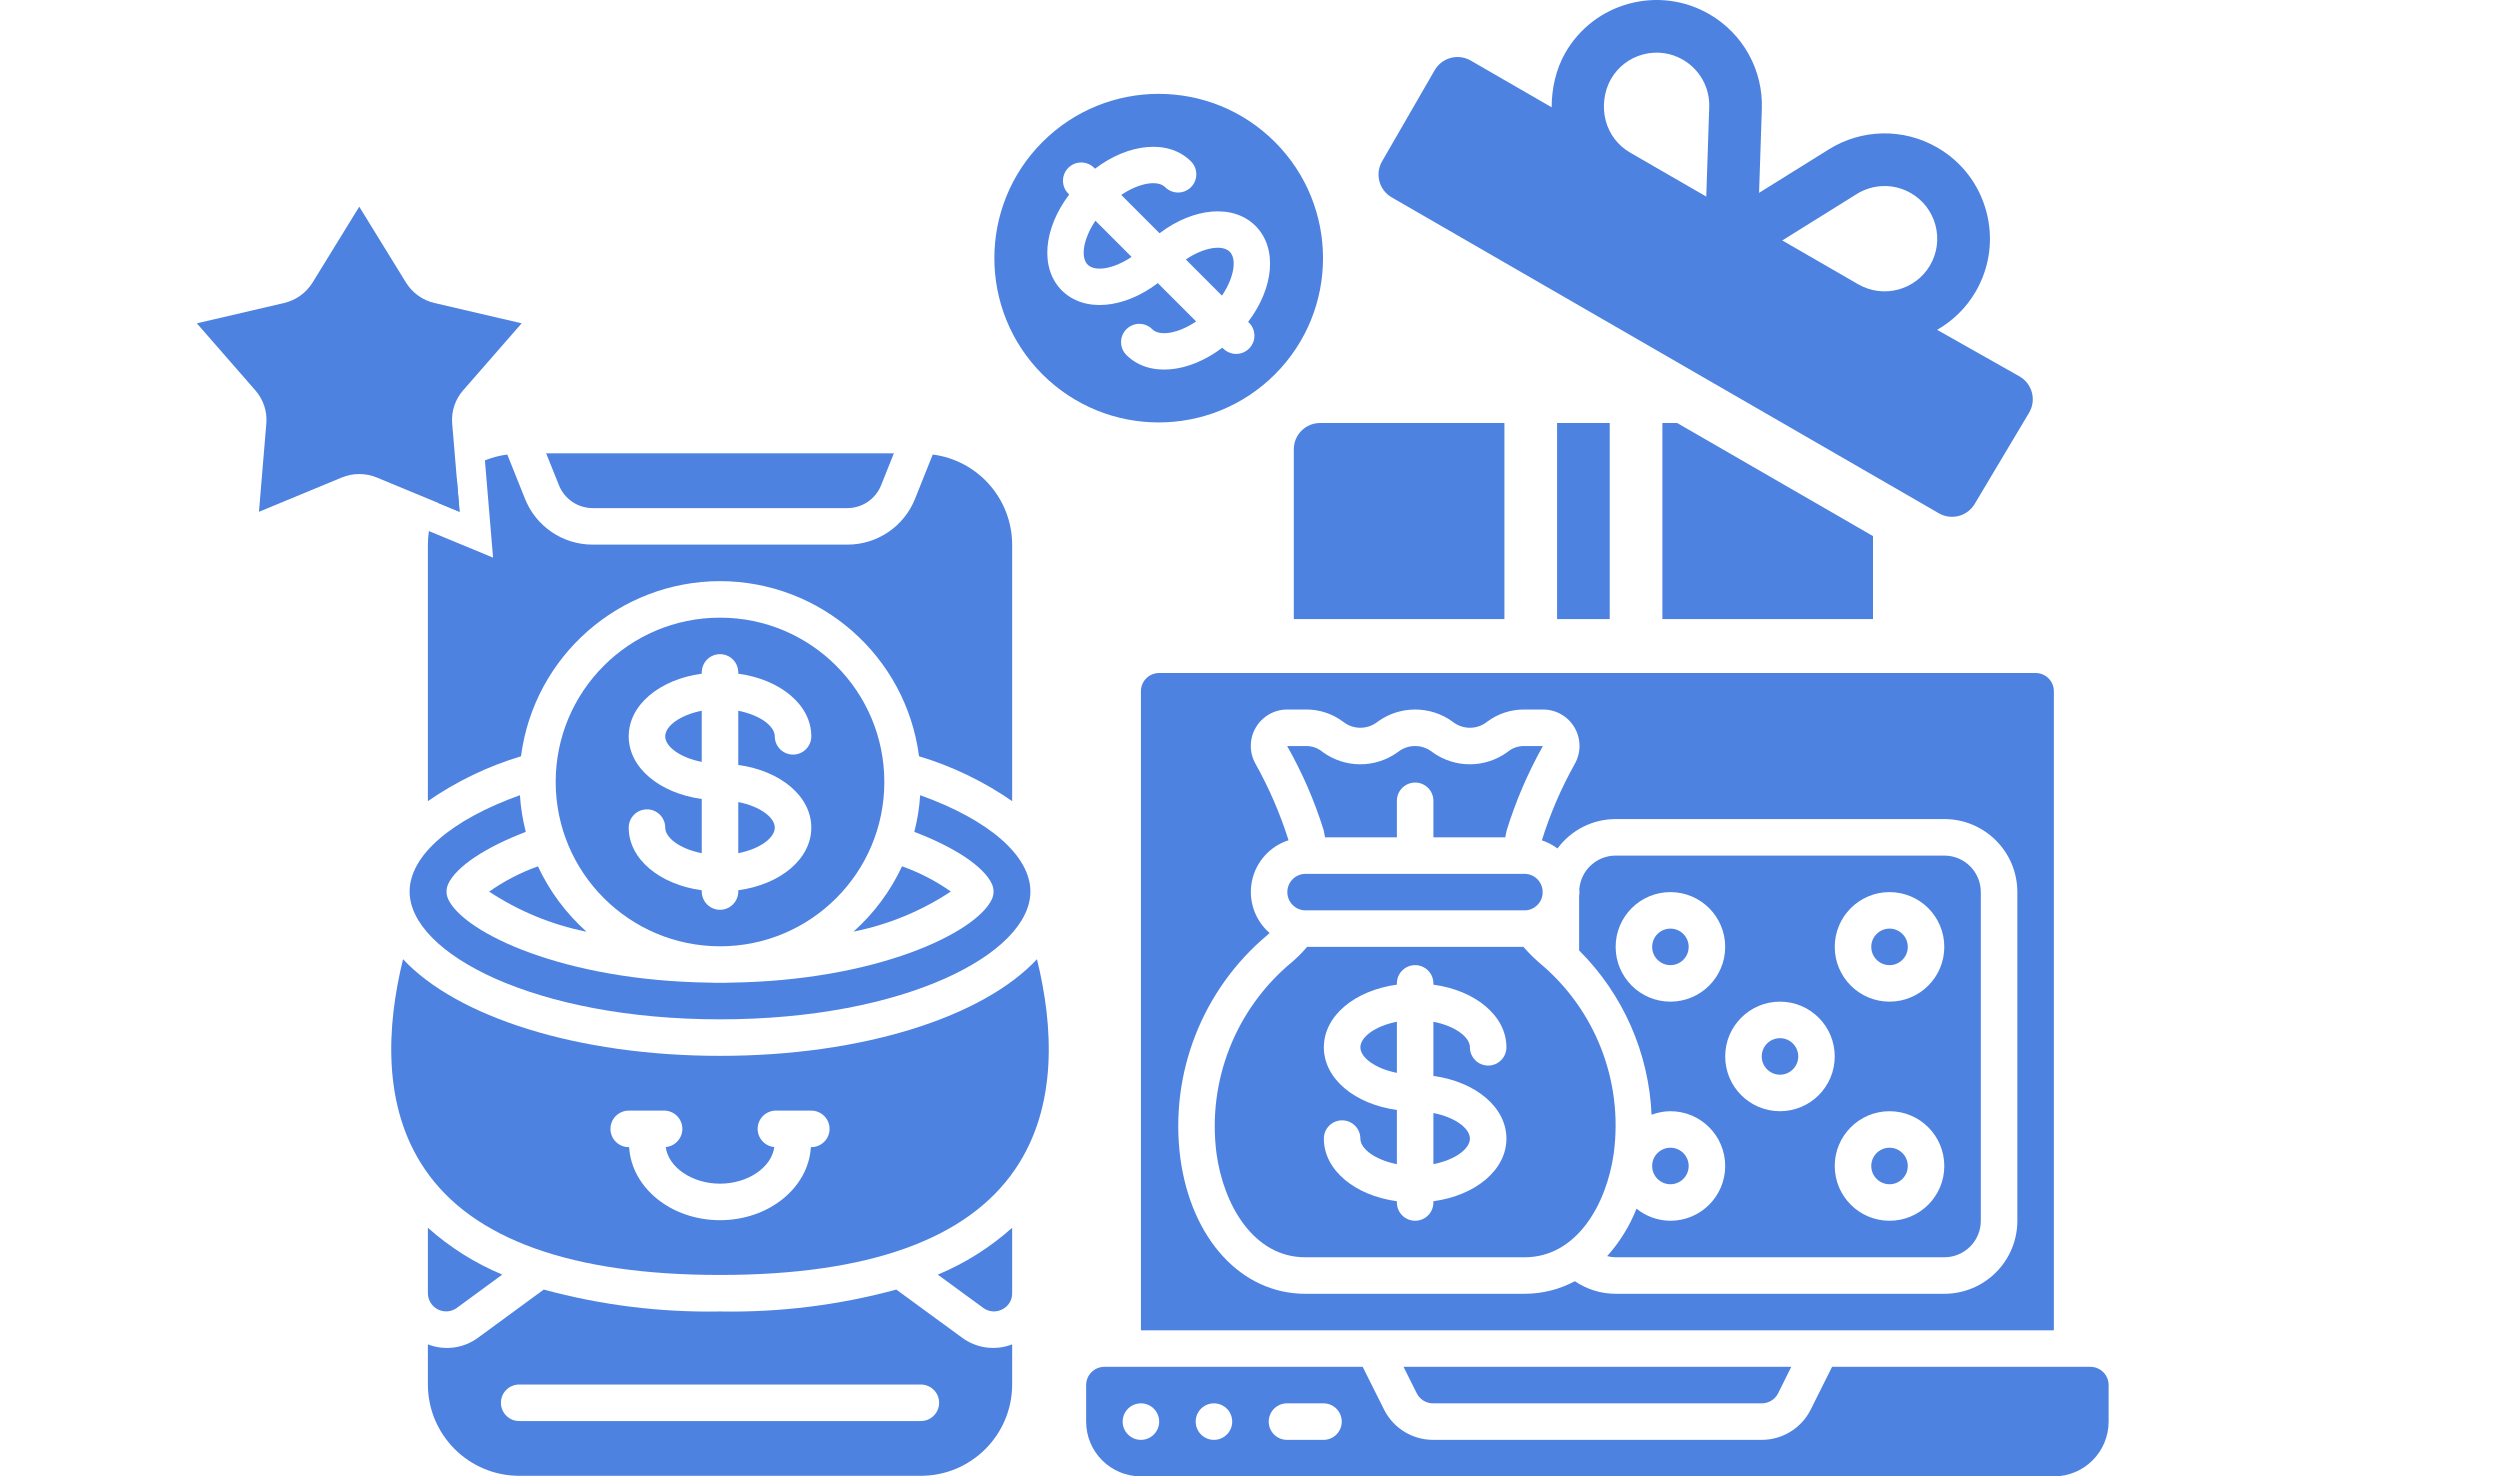
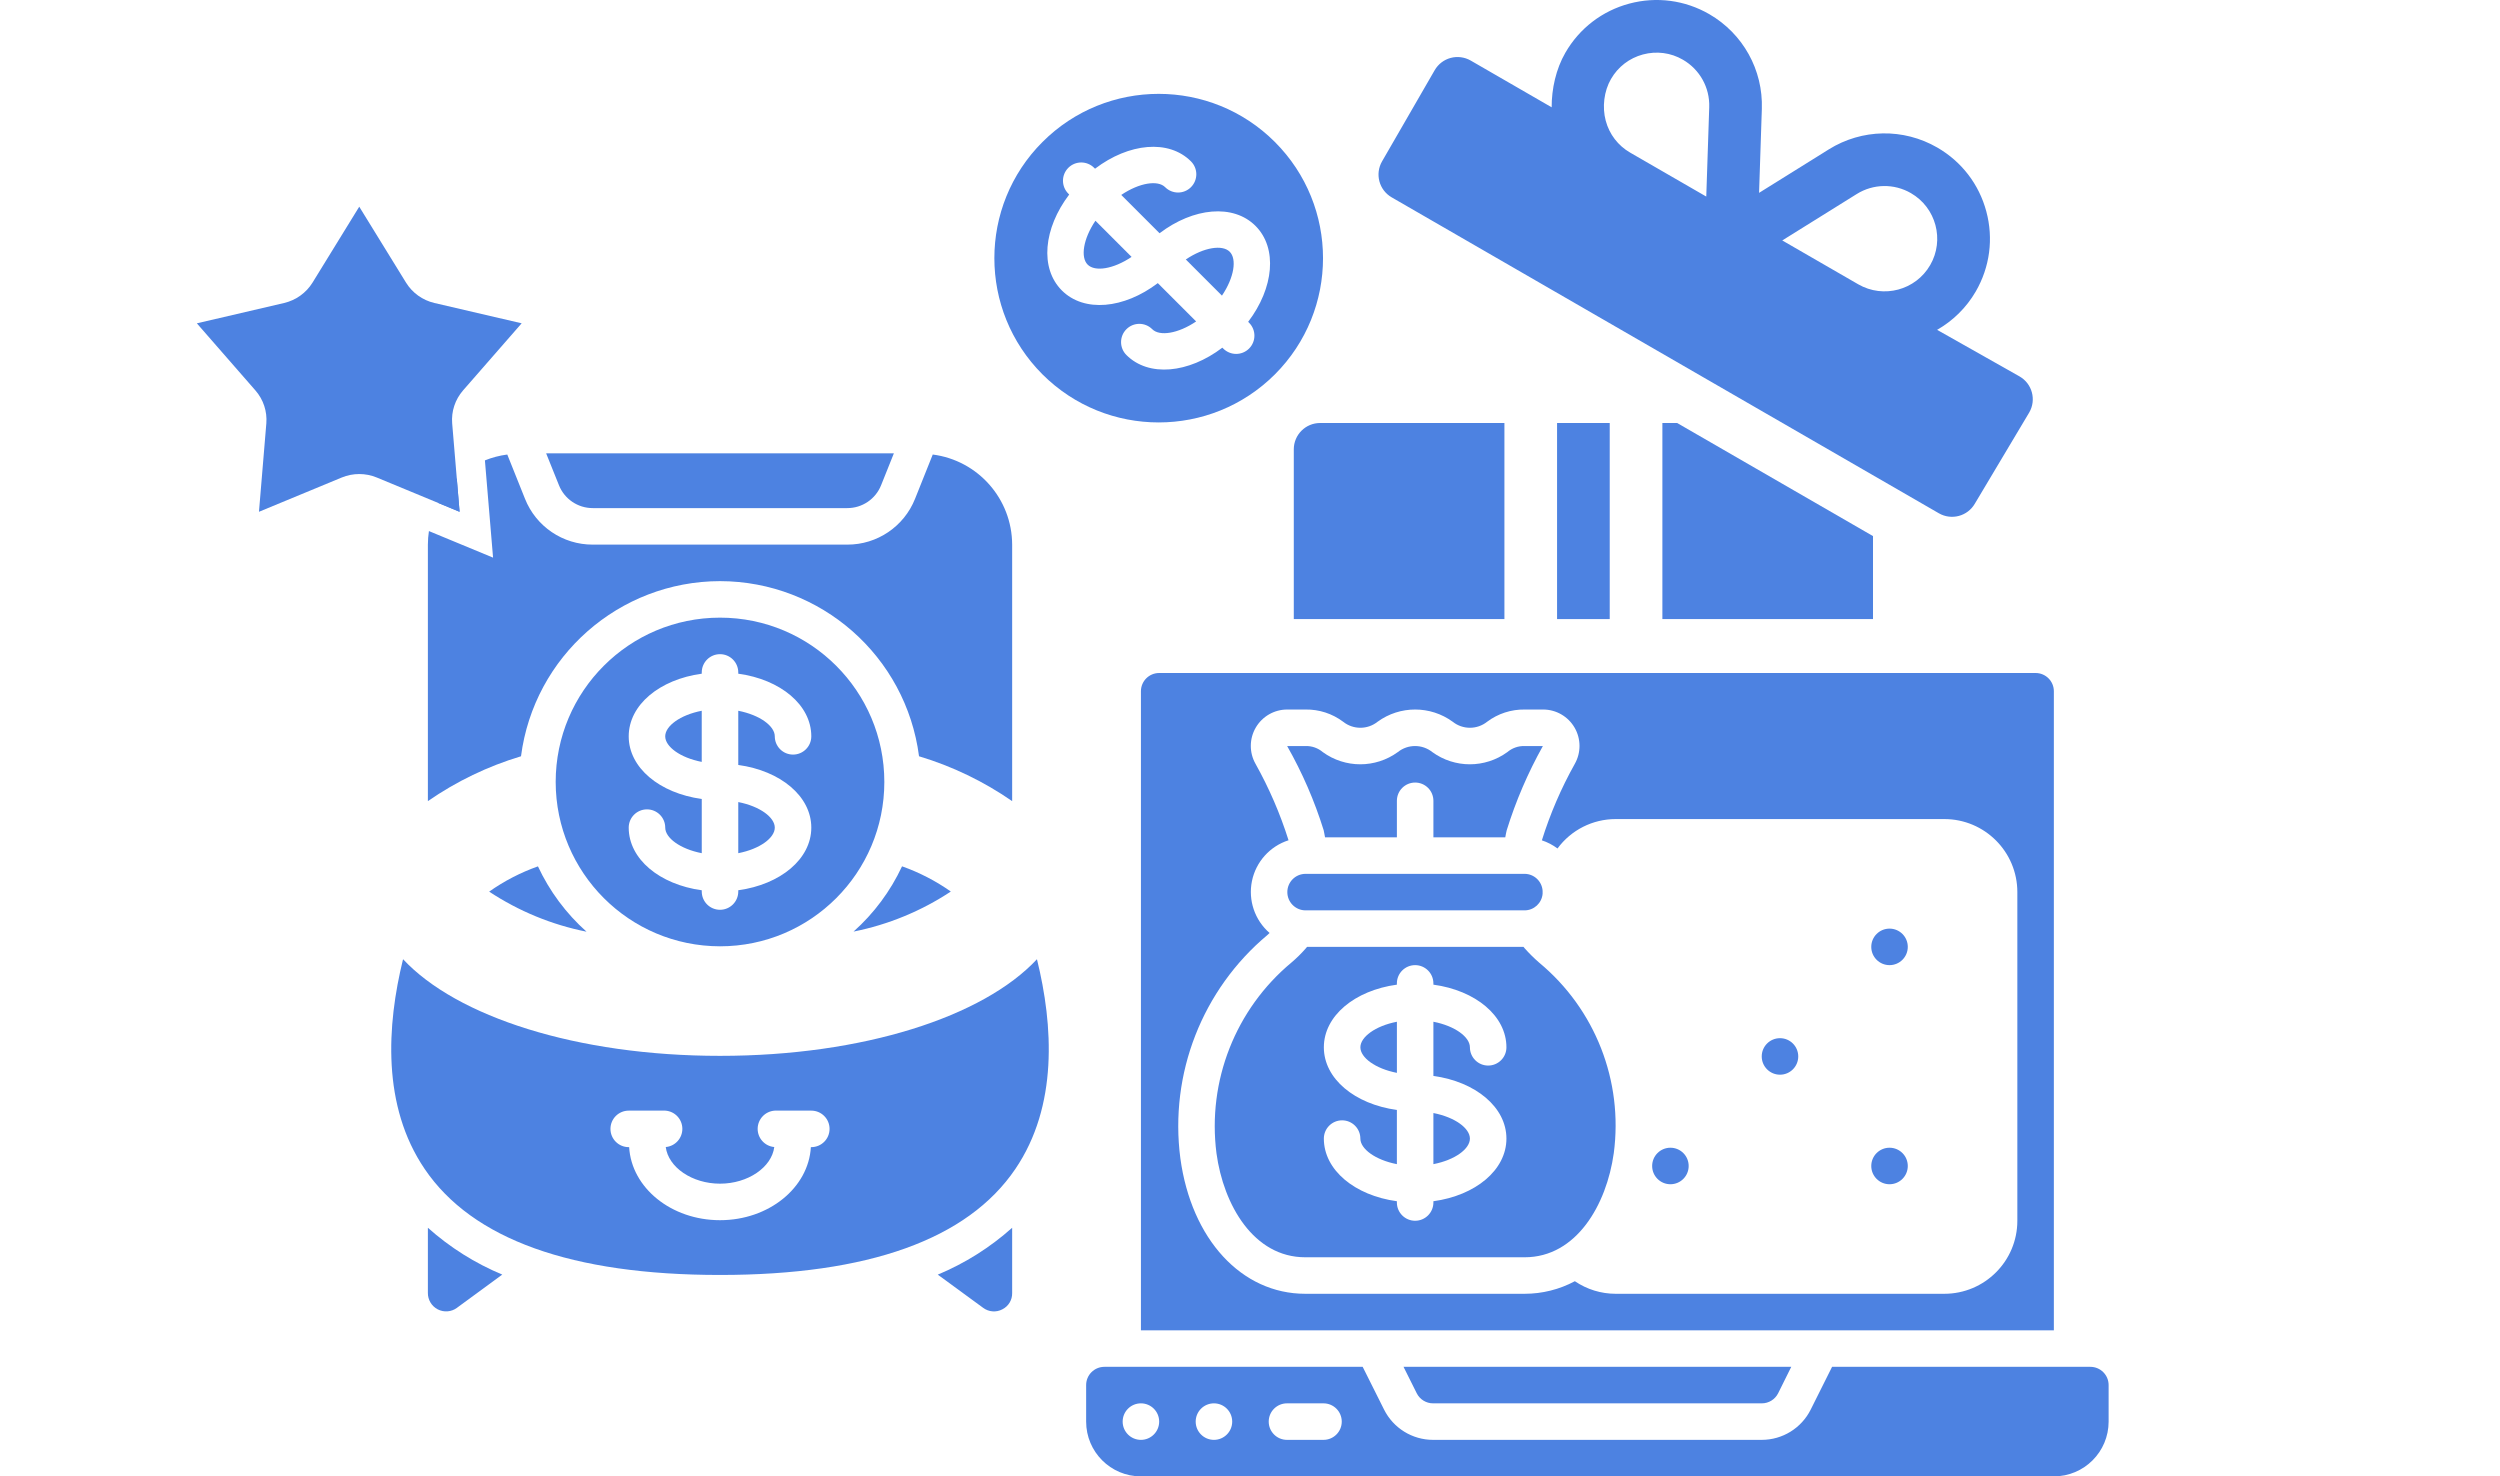
<svg xmlns="http://www.w3.org/2000/svg" width="254" height="150" viewBox="0 0 254 150" fill="none">
  <path d="M140.416 16.396L145.765 7.13C146.12 6.516 146.705 6.067 147.39 5.884C148.072 5.704 148.806 5.798 149.42 6.15L157.649 10.902C157.642 9.035 158.085 7.011 159.043 5.353C160.472 2.877 162.778 1.106 165.54 0.366C168.296 -0.368 171.182 0.008 173.658 1.435C177.088 3.417 179.139 7.108 179.003 11.068L178.985 11.633C178.985 11.653 178.985 11.672 178.982 11.693L178.721 19.594L185.317 15.484C185.319 15.481 185.324 15.479 185.327 15.476L185.808 15.175C189.172 13.083 193.388 13.005 196.823 14.987C199.3 16.416 201.071 18.723 201.81 21.484C202.55 24.245 202.171 27.129 200.742 29.605C199.765 31.293 198.391 32.605 196.811 33.512L205.193 38.249C206.473 38.988 206.911 40.624 206.172 41.904L200.645 51.17C199.907 52.45 198.271 52.888 196.991 52.15L141.394 20.05C140.115 19.311 139.677 17.675 140.416 16.396ZM188.802 28.888C191.359 30.359 194.635 29.484 196.108 26.931C197.584 24.376 196.704 21.095 194.149 19.622C192.433 18.626 190.319 18.668 188.64 19.716L181.078 24.429L188.802 28.888ZM163.142 12.265C163.51 13.643 164.394 14.797 165.631 15.51L173.357 19.971L173.658 10.885C173.724 8.903 172.697 7.058 170.984 6.068C169.751 5.35 168.309 5.165 166.924 5.533C165.545 5.904 164.39 6.789 163.677 8.027C162.961 9.266 162.771 10.884 163.142 12.265Z" fill="#4D82E1" />
  <path fill-rule="evenodd" clip-rule="evenodd" d="M49.699 90.589C52.702 92.574 56.062 93.957 59.592 94.661C57.513 92.806 55.834 90.547 54.656 88.022C52.894 88.647 51.227 89.511 49.699 90.589Z" fill="#4D82E1" />
  <path fill-rule="evenodd" clip-rule="evenodd" d="M91.648 88.018C90.472 90.54 88.795 92.797 86.719 94.65C90.246 93.946 93.603 92.564 96.603 90.58C95.075 89.504 93.408 88.642 91.648 88.018Z" fill="#4D82E1" />
  <path fill-rule="evenodd" clip-rule="evenodd" d="M60.224 51.623H86.08C87.598 51.629 88.965 50.703 89.523 49.291L90.818 46.058H55.488L56.787 49.291C57.344 50.701 58.708 51.626 60.224 51.623Z" fill="#4D82E1" />
  <path d="M73.153 96.145C82.373 96.145 89.848 88.67 89.848 79.449C89.848 70.228 82.373 62.753 73.153 62.753C63.932 62.753 56.457 70.228 56.457 79.449C56.467 88.666 63.936 96.135 73.153 96.145ZM63.877 74.811C63.877 71.617 67.014 69.033 71.298 68.447V68.319C71.298 67.294 72.128 66.464 73.153 66.464C74.177 66.464 75.008 67.294 75.008 68.319V68.447C79.291 69.033 82.428 71.617 82.428 74.811C82.428 75.836 81.597 76.666 80.573 76.666C79.549 76.666 78.718 75.836 78.718 74.811C78.718 73.771 77.212 72.645 75.008 72.214V77.72C79.291 78.306 82.428 80.891 82.428 84.085C82.428 87.279 79.291 89.864 75.008 90.45V90.579C75.008 91.604 74.177 92.434 73.153 92.434C72.128 92.434 71.298 91.604 71.298 90.579V90.452C67.014 89.865 63.877 87.281 63.877 84.087C63.877 83.062 64.708 82.232 65.733 82.232C66.757 82.232 67.588 83.062 67.588 84.087C67.588 85.128 69.094 86.254 71.298 86.684V81.176C67.014 80.59 63.877 78.006 63.877 74.811Z" fill="#4D82E1" />
  <path fill-rule="evenodd" clip-rule="evenodd" d="M71.296 72.214C69.092 72.643 67.586 73.769 67.586 74.811C67.586 75.854 69.092 76.978 71.296 77.409V72.214Z" fill="#4D82E1" />
  <path fill-rule="evenodd" clip-rule="evenodd" d="M78.718 84.087C78.718 83.046 77.212 81.92 75.008 81.49V86.684C77.212 86.254 78.718 85.127 78.718 84.087Z" fill="#4D82E1" />
-   <path fill-rule="evenodd" clip-rule="evenodd" d="M73.153 103.565C92.017 103.565 104.689 96.85 104.689 90.58C104.689 86.931 100.454 83.285 93.49 80.794C93.408 82.052 93.209 83.299 92.895 84.519C96.987 86.076 99.944 88.033 100.768 89.791C101.004 90.293 101.004 90.874 100.768 91.376C99.139 94.807 88.973 99.656 74.123 99.837C73.858 99.855 73.507 99.855 73.157 99.855C72.806 99.855 72.456 99.855 72.105 99.835C57.34 99.649 47.175 94.807 45.546 91.376C45.309 90.874 45.309 90.293 45.546 89.791C46.373 88.033 49.327 86.081 53.419 84.519C53.105 83.299 52.906 82.052 52.824 80.794C45.852 83.286 41.617 86.931 41.617 90.58C41.617 96.85 54.289 103.565 73.153 103.565Z" fill="#4D82E1" />
  <path fill-rule="evenodd" clip-rule="evenodd" d="M46.424 132.875L51.031 129.499C48.263 128.346 45.709 126.738 43.473 124.741V131.354C43.462 132.058 43.851 132.708 44.476 133.031C45.102 133.354 45.856 133.295 46.424 132.879V132.875Z" fill="#4D82E1" />
  <path fill-rule="evenodd" clip-rule="evenodd" d="M101.837 133.029C102.462 132.718 102.851 132.074 102.835 131.376V124.741C100.6 126.739 98.045 128.349 95.277 129.503L99.887 132.875C100.453 133.299 101.212 133.359 101.837 133.029Z" fill="#4D82E1" />
-   <path d="M43.473 140.667C43.479 145.787 47.628 149.936 52.748 149.942H93.56C98.68 149.936 102.829 145.787 102.835 140.667V136.585C101.116 137.258 99.17 136.988 97.698 135.873L91.063 131.02C85.229 132.607 79.199 133.356 73.154 133.246C67.109 133.356 61.079 132.607 55.245 131.02L48.613 135.88C47.139 136.993 45.192 137.26 43.473 136.585V140.667H43.473ZM52.748 140.667H93.56C94.584 140.667 95.415 141.497 95.415 142.522C95.415 143.546 94.584 144.377 93.56 144.377H52.748C51.724 144.377 50.893 143.546 50.893 142.522C50.893 141.497 51.724 140.667 52.748 140.667Z" fill="#4D82E1" />
  <path d="M73.153 129.536C88.22 129.536 98.313 125.915 103.153 118.777C107.509 112.369 107.012 104.185 105.355 97.457C99.918 103.291 87.71 107.275 73.153 107.275C58.596 107.275 46.388 103.291 40.95 97.455C39.294 104.183 38.797 112.367 43.151 118.773C47.992 125.915 58.086 129.536 73.153 129.536ZM63.877 112.84H67.588C68.556 112.901 69.314 113.696 69.327 114.666C69.341 115.636 68.605 116.452 67.64 116.539C67.901 118.591 70.305 120.261 73.153 120.261C76.001 120.261 78.405 118.591 78.666 116.539C77.7 116.452 76.965 115.636 76.978 114.666C76.992 113.696 77.75 112.901 78.718 112.84H82.428C83.453 112.84 84.283 113.671 84.283 114.695C84.283 115.72 83.453 116.55 82.428 116.55H82.384C82.148 120.671 78.117 123.971 73.153 123.971C68.189 123.971 64.158 120.671 63.922 116.55H63.877C62.853 116.55 62.023 115.72 62.023 114.695C62.023 113.671 62.853 112.84 63.877 112.84Z" fill="#4D82E1" />
  <path d="M169.714 120.319C170.739 120.319 171.569 119.488 171.569 118.464C171.569 117.439 170.739 116.609 169.714 116.609C168.69 116.609 167.859 117.439 167.859 118.464C167.859 119.488 168.69 120.319 169.714 120.319Z" fill="#4D82E1" />
  <path fill-rule="evenodd" clip-rule="evenodd" d="M134.624 85.073H141.924V81.362C141.924 80.338 142.755 79.507 143.779 79.507C144.804 79.507 145.634 80.338 145.634 81.362V85.073H152.936C152.991 84.841 153.012 84.583 153.08 84.362C154.003 81.386 155.236 78.516 156.757 75.797H154.902C154.261 75.779 153.636 75.998 153.147 76.413C150.875 78.066 147.797 78.066 145.525 76.413C144.5 75.592 143.042 75.592 142.017 76.413C139.745 78.066 136.667 78.066 134.394 76.413C133.908 76 133.287 75.781 132.649 75.797H130.773C132.314 78.506 133.558 81.373 134.484 84.349C134.546 84.572 134.567 84.837 134.624 85.073Z" fill="#4D82E1" />
-   <path d="M201.251 124.029V90.638C201.251 88.589 199.59 86.928 197.541 86.928H164.149C162.201 86.931 160.588 88.44 160.454 90.384V90.415C160.454 90.49 160.478 90.562 160.478 90.638C160.478 90.775 160.447 90.903 160.438 91.037V96.563C164.898 101.009 167.526 106.967 167.8 113.259C168.412 113.026 169.06 112.904 169.715 112.899C172.788 112.899 175.28 115.39 175.28 118.464C175.28 121.538 172.788 124.029 169.715 124.029C168.46 124.024 167.245 123.591 166.27 122.801C165.57 124.574 164.559 126.207 163.285 127.624C163.568 127.696 163.858 127.735 164.149 127.739H197.541C199.59 127.739 201.251 126.078 201.251 124.029ZM191.976 90.638C195.049 90.638 197.541 93.129 197.541 96.203C197.541 99.277 195.049 101.768 191.976 101.768C188.902 101.768 186.41 99.277 186.41 96.203C186.41 93.129 188.902 90.638 191.976 90.638ZM169.715 101.768C166.641 101.768 164.149 99.277 164.149 96.203C164.149 93.129 166.641 90.638 169.715 90.638C172.788 90.638 175.28 93.129 175.28 96.203C175.28 99.277 172.788 101.768 169.715 101.768ZM180.845 112.899C177.771 112.899 175.28 110.407 175.28 107.333C175.28 104.26 177.771 101.768 180.845 101.768C183.919 101.768 186.41 104.26 186.41 107.333C186.41 110.407 183.919 112.899 180.845 112.899ZM191.976 124.029C188.902 124.029 186.41 121.538 186.41 118.464C186.41 115.39 188.902 112.899 191.976 112.899C195.049 112.899 197.541 115.39 197.541 118.464C197.541 121.538 195.049 124.029 191.976 124.029Z" fill="#4D82E1" />
  <path d="M156.379 97.804C155.853 97.347 155.357 96.856 154.895 96.335C154.86 96.298 154.825 96.244 154.789 96.203H132.798C132.749 96.257 132.707 96.316 132.657 96.37C132.214 96.875 131.736 97.347 131.224 97.782C125.53 102.514 122.651 109.831 123.594 117.175C124.309 122.434 127.373 127.739 132.612 127.739H154.91C160.149 127.739 163.23 122.423 163.961 117.153C164.932 109.828 162.068 102.519 156.379 97.804ZM153.053 115.681C153.053 118.876 149.914 121.46 145.633 122.046V122.174C145.633 123.198 144.802 124.029 143.778 124.029C142.753 124.029 141.923 123.198 141.923 122.174V122.046C137.639 121.46 134.503 118.876 134.503 115.681C134.503 114.657 135.333 113.826 136.358 113.826C137.382 113.826 138.213 114.657 138.213 115.681C138.213 116.722 139.717 117.848 141.923 118.278V112.771C137.639 112.184 134.503 109.6 134.503 106.406C134.503 103.211 137.639 100.627 141.923 100.041V99.913C141.923 98.889 142.753 98.058 143.778 98.058C144.802 98.058 145.633 98.889 145.633 99.913V100.041C149.914 100.627 153.053 103.211 153.053 106.406C153.053 107.43 152.223 108.261 151.198 108.261C150.174 108.261 149.343 107.43 149.343 106.406C149.343 105.365 147.837 104.239 145.633 103.809V109.315C149.914 109.903 153.053 112.487 153.053 115.681Z" fill="#4D82E1" />
  <path fill-rule="evenodd" clip-rule="evenodd" d="M145.633 118.278C147.837 117.85 149.343 116.724 149.343 115.681C149.343 114.639 147.837 113.514 145.633 113.084V118.278Z" fill="#4D82E1" />
  <path fill-rule="evenodd" clip-rule="evenodd" d="M132.648 92.493H154.909C155.859 92.485 156.647 91.755 156.729 90.808V90.638C156.729 90.593 156.729 90.552 156.729 90.51C156.668 89.546 155.874 88.793 154.909 88.783H132.648C131.623 88.783 130.793 89.613 130.793 90.638C130.793 91.662 131.623 92.493 132.648 92.493Z" fill="#4D82E1" />
  <path d="M208.672 135.159V70.232C208.672 69.207 207.841 68.377 206.817 68.377H117.773C116.748 68.377 115.918 69.207 115.918 70.232V135.159H208.672ZM160.006 130.171C158.438 131.01 156.688 131.448 154.91 131.449H132.614C126.141 131.449 121.042 125.914 119.923 117.675C118.804 109.09 122.149 100.529 128.792 94.977C128.867 94.912 128.922 94.858 128.989 94.791C127.484 93.486 126.799 91.47 127.198 89.518C127.597 87.566 129.018 85.981 130.915 85.371C130.065 82.673 128.94 80.07 127.559 77.602C126.914 76.458 126.924 75.058 127.585 73.923C128.247 72.788 129.46 72.09 130.773 72.087H132.649C134.021 72.067 135.361 72.503 136.459 73.326C137.484 74.147 138.942 74.147 139.967 73.326C142.239 71.674 145.318 71.674 147.59 73.326C148.615 74.147 150.072 74.147 151.098 73.326C152.197 72.503 153.537 72.067 154.91 72.087H156.782C158.1 72.088 159.317 72.79 159.979 73.93C160.64 75.07 160.645 76.476 159.993 77.621C158.614 80.084 157.495 82.684 156.654 85.378C157.224 85.567 157.76 85.846 158.242 86.206C159.624 84.327 161.818 83.218 164.15 83.217H197.541C201.64 83.217 204.962 86.539 204.962 90.638V124.029C204.962 128.127 201.64 131.449 197.541 131.449H164.15C162.672 131.448 161.228 131.003 160.006 130.171Z" fill="#4D82E1" />
  <path d="M134.124 42.977H152.849V62.899H131.449V45.653C131.449 44.174 132.646 42.977 134.124 42.977Z" fill="#4D82E1" />
  <path d="M190.297 62.899V54.467L170.398 42.977H168.898V62.899H190.297Z" fill="#4D82E1" />
  <path d="M163.548 62.899V42.977H158.198V62.899H163.548Z" fill="#4D82E1" />
  <path fill-rule="evenodd" clip-rule="evenodd" d="M138.215 106.406C138.215 107.447 139.719 108.573 141.925 109.003V103.809C139.719 104.239 138.215 105.365 138.215 106.406Z" fill="#4D82E1" />
  <path d="M186.139 138.87L183.968 143.214C183.025 145.1 181.098 146.291 178.989 146.29H145.598C143.49 146.29 141.564 145.099 140.621 143.214L138.448 138.87H112.207C111.182 138.87 110.352 139.7 110.352 140.725V144.435C110.352 147.508 112.843 150 115.917 150H208.67C211.744 150 214.236 147.508 214.236 144.435V140.725C214.236 139.7 213.405 138.87 212.381 138.87H186.139ZM115.917 146.29C114.892 146.29 114.062 145.459 114.062 144.435C114.062 143.41 114.892 142.58 115.917 142.58C116.941 142.58 117.772 143.41 117.772 144.435C117.772 145.459 116.941 146.29 115.917 146.29ZM123.337 146.29C122.313 146.29 121.482 145.459 121.482 144.435C121.482 143.41 122.313 142.58 123.337 142.58C124.362 142.58 125.192 143.41 125.192 144.435C125.192 145.459 124.362 146.29 123.337 146.29ZM134.467 146.29H130.757C129.733 146.29 128.902 145.459 128.902 144.435C128.902 143.41 129.733 142.58 130.757 142.58H134.467C135.492 142.58 136.322 143.41 136.322 144.435C136.322 145.459 135.492 146.29 134.467 146.29Z" fill="#4D82E1" />
  <path d="M191.976 98.058C193.001 98.058 193.831 97.228 193.831 96.203C193.831 95.179 193.001 94.348 191.976 94.348C190.952 94.348 190.121 95.179 190.121 96.203C190.121 97.228 190.952 98.058 191.976 98.058Z" fill="#4D82E1" />
  <path d="M191.976 120.319C193.001 120.319 193.831 119.488 193.831 118.464C193.831 117.439 193.001 116.609 191.976 116.609C190.952 116.609 190.121 117.439 190.121 118.464C190.121 119.488 190.952 120.319 191.976 120.319Z" fill="#4D82E1" />
  <path d="M180.847 109.189C181.872 109.189 182.702 108.358 182.702 107.334C182.702 106.309 181.872 105.479 180.847 105.479C179.823 105.479 178.992 106.309 178.992 107.334C178.992 108.358 179.823 109.189 180.847 109.189Z" fill="#4D82E1" />
-   <path d="M169.714 98.058C170.739 98.058 171.569 97.228 171.569 96.203C171.569 95.179 170.739 94.348 169.714 94.348C168.69 94.348 167.859 95.179 167.859 96.203C167.859 97.228 168.69 98.058 169.714 98.058Z" fill="#4D82E1" />
  <path fill-rule="evenodd" clip-rule="evenodd" d="M145.599 142.58H178.99C179.697 142.584 180.344 142.186 180.66 141.554L181.992 138.87H142.598L143.939 141.554C144.253 142.183 144.896 142.58 145.599 142.58Z" fill="#4D82E1" />
  <path d="M129.529 38.038C136.049 31.518 136.049 20.946 129.529 14.426C123.009 7.906 112.437 7.906 105.917 14.426C99.397 20.946 99.397 31.518 105.917 38.038C112.442 44.547 123.004 44.547 129.529 38.038ZM107.885 29.511C105.626 27.253 106.017 23.207 108.631 19.764L108.541 19.673C107.817 18.949 107.817 17.774 108.541 17.05C109.265 16.326 110.44 16.326 111.164 17.05L111.255 17.14C114.698 14.526 118.744 14.135 121.002 16.394C121.727 17.119 121.727 18.293 121.002 19.017C120.278 19.742 119.103 19.742 118.379 19.017C117.643 18.282 115.782 18.55 113.919 19.805L117.812 23.698C121.255 21.084 125.301 20.693 127.56 22.951C129.818 25.21 129.428 29.256 126.813 32.699L126.905 32.791C127.63 33.515 127.63 34.69 126.905 35.414C126.181 36.139 125.006 36.139 124.282 35.414L124.191 35.324C120.748 37.938 116.703 38.329 114.444 36.07C113.719 35.346 113.719 34.171 114.444 33.447C115.168 32.722 116.343 32.722 117.067 33.447C117.803 34.183 119.665 33.914 121.527 32.66L117.633 28.765C114.189 31.379 110.144 31.77 107.885 29.511Z" fill="#4D82E1" />
  <path fill-rule="evenodd" clip-rule="evenodd" d="M111.295 22.428C110.04 24.29 109.771 26.151 110.508 26.888C111.245 27.625 113.106 27.355 114.968 26.101L111.295 22.428Z" fill="#4D82E1" />
  <path fill-rule="evenodd" clip-rule="evenodd" d="M124.938 25.576C124.202 24.84 122.34 25.109 120.478 26.363L124.151 30.036C125.405 28.173 125.674 26.312 124.938 25.576Z" fill="#4D82E1" />
  <path fill-rule="evenodd" clip-rule="evenodd" d="M27.059 43.02L26.311 51.998L34.721 48.515C35.86 48.045 37.142 48.045 38.281 48.515L46.694 52L45.941 43.016C45.842 41.801 46.239 40.597 47.041 39.672L53 32.848L44.129 30.783C42.929 30.5 41.893 29.754 41.251 28.713L36.499 21L31.751 28.715C31.108 29.754 30.072 30.498 28.873 30.783L20 32.85L25.956 39.674C26.762 40.599 27.159 41.804 27.059 43.02Z" fill="#4D82E1" />
  <path fill-rule="evenodd" clip-rule="evenodd" d="M46.409 48.598L46.694 52L44.513 51.096C45 50.16 45.642 49.315 46.409 48.598ZM49.267 46.775C49.982 46.486 50.744 46.284 51.54 46.18L53.336 50.668C54.455 53.492 57.188 55.343 60.226 55.333H86.082C89.119 55.343 91.852 53.493 92.972 50.67L94.767 46.18C99.371 46.778 102.821 50.691 102.835 55.333V81.395C99.94 79.388 96.748 77.85 93.374 76.837C92.054 66.672 83.404 59.06 73.154 59.043C62.904 59.061 54.254 66.672 52.934 76.837C49.56 77.85 46.367 79.388 43.473 81.395V55.333C43.474 54.866 43.51 54.407 43.579 53.957L50.095 56.656L49.267 46.775Z" fill="#4D82E1" />
</svg>